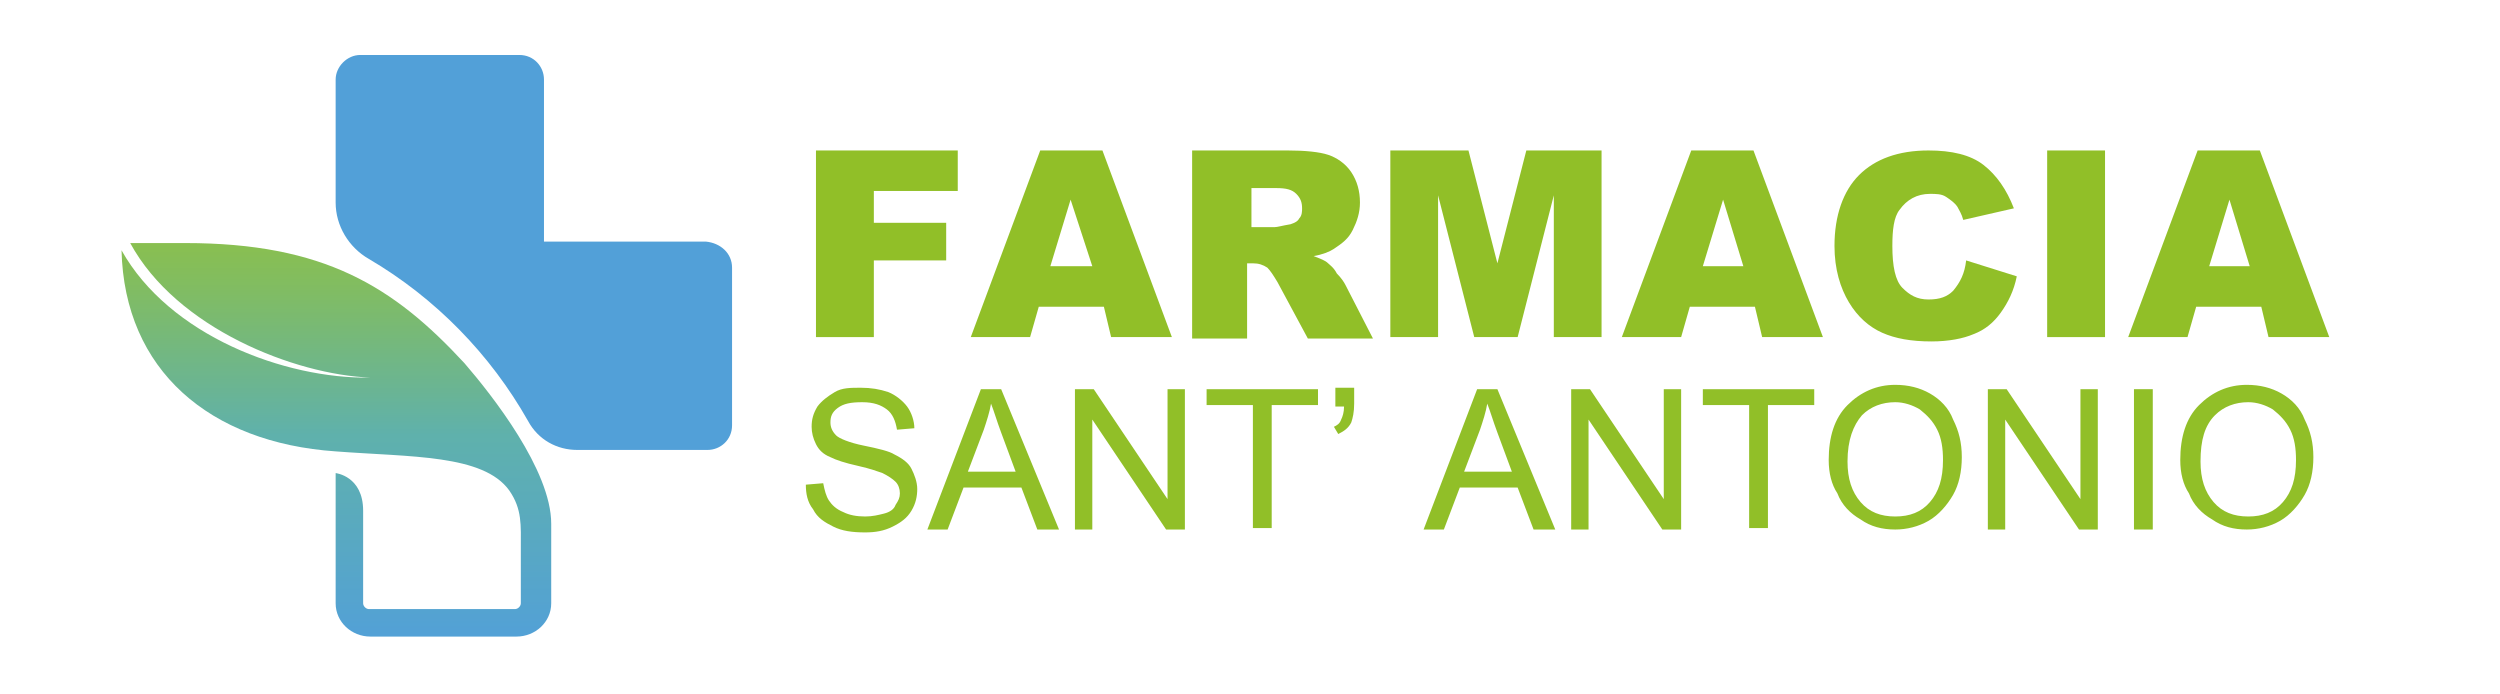
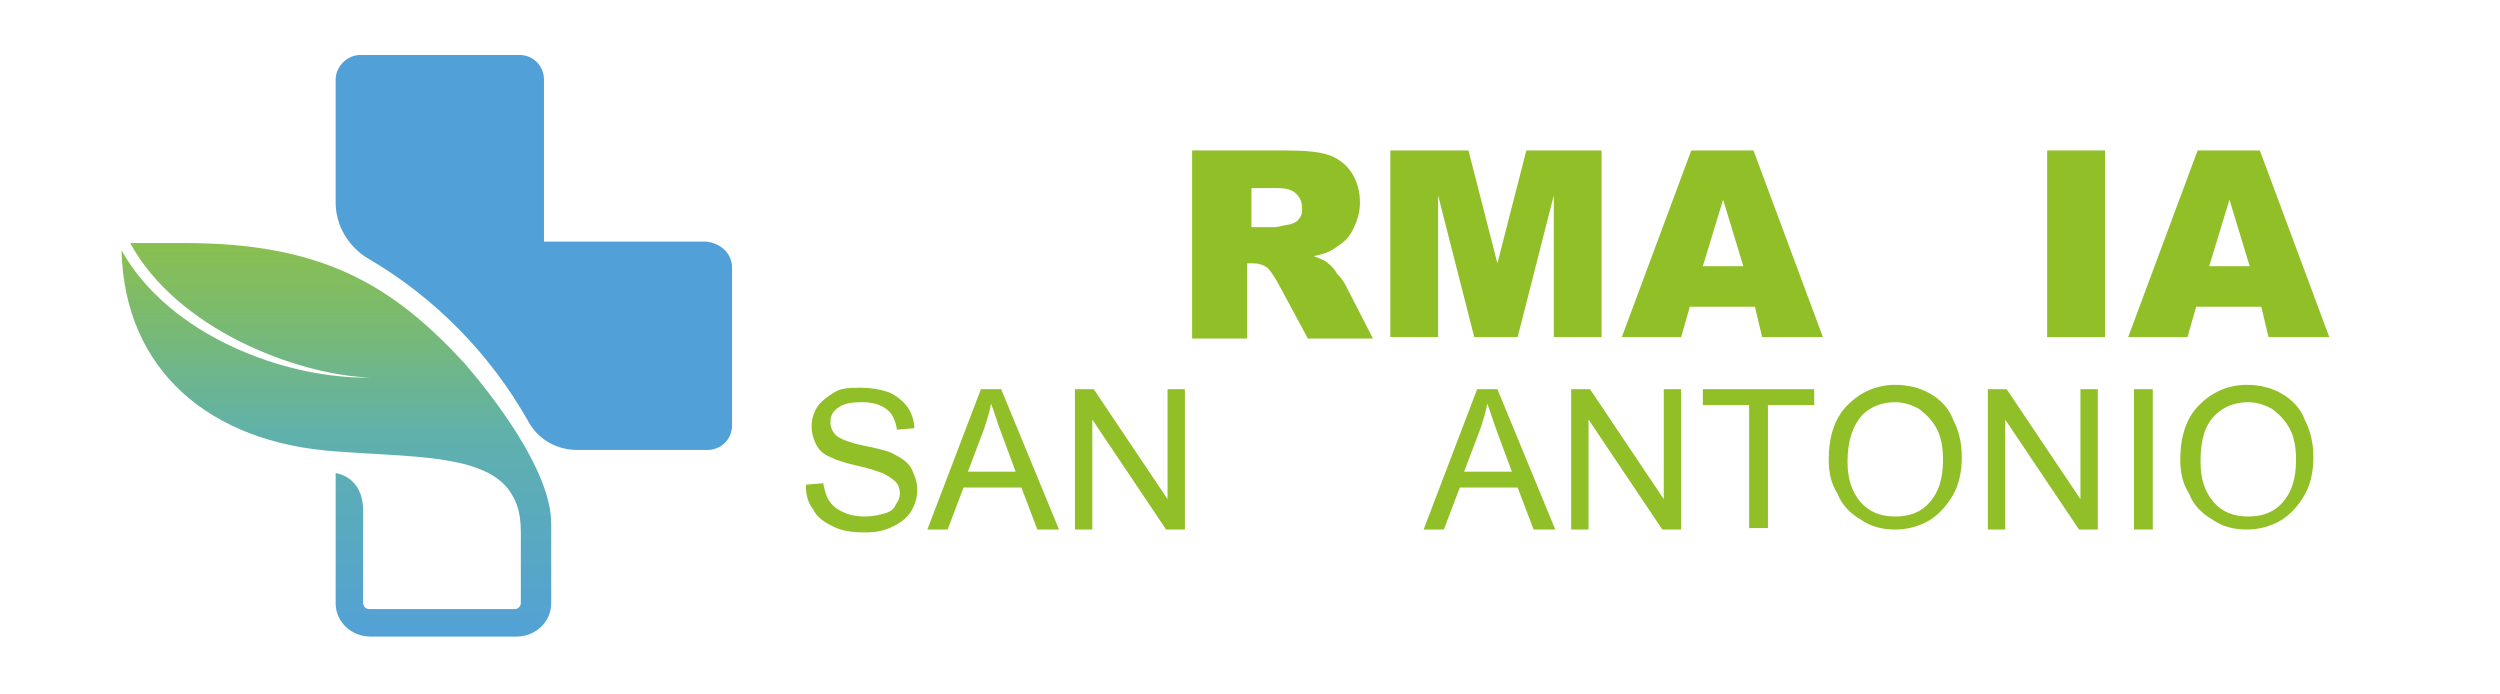
<svg xmlns="http://www.w3.org/2000/svg" version="1.1" id="logo-01" x="0px" y="0px" viewBox="0 0 172.8 48" style="enable-background:new 0 0 172.8 48;" xml:space="preserve">
  <style type="text/css">
	.st0{fill:#91BF28;}
	.st1{fill:#52A0D8;}
	.st2{fill:url(#SVGID_1_);}
</style>
  <g>
    <g>
-       <path class="st0" d="M56.4,10.4h9.8v2.8h-5.8v2.2h5v2.6h-5v5.3h-4V10.4z" />
-       <path class="st0" d="M76.3,21.2h-4.5l-0.6,2.1h-4.1l4.8-12.9h4.3l4.8,12.9h-4.2L76.3,21.2z M75.5,18.4L74,13.8l-1.4,4.6H75.5z" />
      <path class="st0" d="M82.4,23.3V10.4h6.6c1.2,0,2.2,0.1,2.8,0.3s1.2,0.6,1.6,1.2s0.6,1.3,0.6,2.1c0,0.7-0.2,1.3-0.5,1.9    s-0.7,0.9-1.3,1.3c-0.3,0.2-0.8,0.4-1.4,0.5c0.5,0.2,0.8,0.3,1,0.5c0.1,0.1,0.4,0.3,0.6,0.7c0.3,0.3,0.5,0.6,0.6,0.8l1.9,3.7h-4.5    l-2.1-3.9c-0.3-0.5-0.5-0.8-0.7-1c-0.3-0.2-0.6-0.3-1-0.3h-0.4v5.2H82.4z M86.4,15.7h1.7c0.2,0,0.5-0.1,1.1-0.2    c0.3-0.1,0.5-0.2,0.6-0.4c0.2-0.2,0.2-0.5,0.2-0.7c0-0.4-0.1-0.7-0.4-1S88.9,13,88.2,13h-1.7V15.7z" />
      <path class="st0" d="M96.3,10.4h5.2l2,7.8l2-7.8h5.2v12.9h-3.3v-9.8l-2.5,9.8h-3l-2.5-9.8v9.8h-3.3V10.4z" />
      <path class="st0" d="M121.3,21.2h-4.5l-0.6,2.1h-4.1l4.8-12.9h4.3l4.8,12.9h-4.2L121.3,21.2z M120.5,18.4l-1.4-4.6l-1.4,4.6H120.5    z" />
-       <path class="st0" d="M135.9,18l3.5,1.1c-0.2,1-0.6,1.8-1.1,2.5s-1.1,1.2-1.9,1.5c-0.7,0.3-1.7,0.5-2.9,0.5c-1.4,0-2.5-0.2-3.4-0.6    c-0.9-0.4-1.7-1.1-2.3-2.1s-1-2.3-1-3.9c0-2.1,0.6-3.8,1.7-4.9c1.1-1.1,2.7-1.7,4.8-1.7c1.6,0,2.9,0.3,3.8,1    c0.9,0.7,1.6,1.7,2.1,3l-3.5,0.8c-0.1-0.4-0.3-0.7-0.4-0.9c-0.2-0.3-0.5-0.5-0.8-0.7s-0.7-0.2-1.1-0.2c-0.9,0-1.6,0.4-2.1,1.1    c-0.4,0.5-0.5,1.4-0.5,2.5c0,1.4,0.2,2.4,0.7,2.9s1,0.8,1.8,0.8c0.8,0,1.3-0.2,1.7-0.6C135.5,19.5,135.8,18.9,135.9,18z" />
      <path class="st0" d="M141.5,10.4h4v12.9h-4V10.4z" />
      <path class="st0" d="M156.3,21.2h-4.5l-0.6,2.1h-4.1l4.8-12.9h4.3l4.8,12.9h-4.2L156.3,21.2z M155.5,18.4l-1.4-4.6l-1.4,4.6H155.5    z" />
      <path class="st0" d="M55.7,33.5l1.2-0.1c0.1,0.5,0.2,0.9,0.4,1.2c0.2,0.3,0.5,0.6,1,0.8c0.4,0.2,0.9,0.3,1.5,0.3    c0.5,0,0.9-0.1,1.3-0.2c0.4-0.1,0.7-0.3,0.8-0.6c0.2-0.3,0.3-0.5,0.3-0.8c0-0.3-0.1-0.6-0.3-0.8s-0.5-0.4-0.9-0.6    c-0.3-0.1-0.8-0.3-1.7-0.5c-0.9-0.2-1.5-0.4-1.9-0.6c-0.5-0.2-0.8-0.5-1-0.9c-0.2-0.4-0.3-0.8-0.3-1.2c0-0.5,0.1-0.9,0.4-1.4    c0.3-0.4,0.7-0.7,1.2-1s1.1-0.3,1.8-0.3c0.7,0,1.3,0.1,1.9,0.3c0.5,0.2,1,0.6,1.3,1s0.5,1,0.5,1.5l-1.2,0.1    c-0.1-0.6-0.3-1.1-0.7-1.4c-0.4-0.3-0.9-0.5-1.7-0.5c-0.8,0-1.3,0.1-1.7,0.4c-0.4,0.3-0.5,0.6-0.5,1c0,0.3,0.1,0.6,0.4,0.9    c0.2,0.2,0.9,0.5,1.9,0.7c1,0.2,1.8,0.4,2.1,0.6c0.6,0.3,1,0.6,1.2,1s0.4,0.9,0.4,1.4c0,0.5-0.1,1-0.4,1.5s-0.7,0.8-1.3,1.1    c-0.6,0.3-1.2,0.4-1.9,0.4c-0.9,0-1.6-0.1-2.2-0.4c-0.6-0.3-1.1-0.6-1.4-1.2C55.8,34.7,55.7,34.1,55.7,33.5z" />
      <path class="st0" d="M64.1,36.6l3.7-9.7h1.4l4,9.7h-1.5l-1.1-2.9h-4l-1.1,2.9H64.1z M66.9,32.6h3.3l-1-2.7c-0.3-0.8-0.5-1.5-0.7-2    c-0.1,0.6-0.3,1.2-0.5,1.8L66.9,32.6z" />
      <path class="st0" d="M74.3,36.6v-9.7h1.3l5.1,7.6v-7.6h1.2v9.7h-1.3L75.5,29v7.6H74.3z" />
-       <path class="st0" d="M86.6,36.6V28h-3.2v-1.1h7.7V28h-3.2v8.5H86.6z" />
-       <path class="st0" d="M92.3,28.2v-1.4h1.3v1.1c0,0.6-0.1,1-0.2,1.3c-0.2,0.4-0.5,0.6-0.9,0.8l-0.3-0.5c0.2-0.1,0.4-0.2,0.5-0.5    c0.1-0.2,0.2-0.5,0.2-0.9H92.3z" />
      <path class="st0" d="M98.4,36.6l3.7-9.7h1.4l4,9.7H106l-1.1-2.9h-4l-1.1,2.9H98.4z M101.2,32.6h3.3l-1-2.7c-0.3-0.8-0.5-1.5-0.7-2    c-0.1,0.6-0.3,1.2-0.5,1.8L101.2,32.6z" />
      <path class="st0" d="M108.6,36.6v-9.7h1.3l5.1,7.6v-7.6h1.2v9.7h-1.3l-5.1-7.6v7.6H108.6z" />
      <path class="st0" d="M120.9,36.6V28h-3.2v-1.1h7.7V28h-3.2v8.5H120.9z" />
      <path class="st0" d="M126.4,31.8c0-1.6,0.4-2.9,1.3-3.8s2-1.4,3.3-1.4c0.9,0,1.7,0.2,2.4,0.6c0.7,0.4,1.3,1,1.6,1.8    c0.4,0.8,0.6,1.6,0.6,2.6c0,1-0.2,1.9-0.6,2.6s-1,1.4-1.7,1.8s-1.5,0.6-2.3,0.6c-0.9,0-1.7-0.2-2.4-0.7c-0.7-0.4-1.3-1-1.6-1.8    C126.6,33.5,126.4,32.7,126.4,31.8z M127.7,31.9c0,1.2,0.3,2.1,0.9,2.8s1.4,1,2.4,1c1,0,1.8-0.3,2.4-1c0.6-0.7,0.9-1.6,0.9-2.9    c0-0.8-0.1-1.5-0.4-2.1c-0.3-0.6-0.7-1-1.2-1.4c-0.5-0.3-1.1-0.5-1.7-0.5c-0.9,0-1.7,0.3-2.3,0.9    C128.1,29.4,127.7,30.4,127.7,31.9z" />
      <path class="st0" d="M137.4,36.6v-9.7h1.3l5.1,7.6v-7.6h1.2v9.7h-1.3l-5.1-7.6v7.6H137.4z" />
      <path class="st0" d="M147.5,36.6v-9.7h1.3v9.7H147.5z" />
      <path class="st0" d="M150.7,31.8c0-1.6,0.4-2.9,1.3-3.8s2-1.4,3.3-1.4c0.9,0,1.7,0.2,2.4,0.6c0.7,0.4,1.3,1,1.6,1.8    c0.4,0.8,0.6,1.6,0.6,2.6c0,1-0.2,1.9-0.6,2.6s-1,1.4-1.7,1.8s-1.5,0.6-2.3,0.6c-0.9,0-1.7-0.2-2.4-0.7c-0.7-0.4-1.3-1-1.6-1.8    C150.9,33.5,150.7,32.7,150.7,31.8z M152.1,31.9c0,1.2,0.3,2.1,0.9,2.8s1.4,1,2.4,1c1,0,1.8-0.3,2.4-1c0.6-0.7,0.9-1.6,0.9-2.9    c0-0.8-0.1-1.5-0.4-2.1c-0.3-0.6-0.7-1-1.2-1.4c-0.5-0.3-1.1-0.5-1.7-0.5c-0.9,0-1.7,0.3-2.3,0.9    C152.4,29.4,152.1,30.4,152.1,31.9z" />
    </g>
  </g>
  <g>
    <path class="st1" d="M50.6,18.5v10.9c0,1-0.8,1.7-1.7,1.7h-9c-1.4,0-2.7-0.7-3.4-2c-2.6-4.6-6.4-8.5-11-11.2   c-1.4-0.8-2.3-2.3-2.3-3.9V5.5c0-0.9,0.8-1.7,1.7-1.7h11c1,0,1.7,0.8,1.7,1.7v11.2h11.2C49.8,16.8,50.6,17.5,50.6,18.5z" />
    <linearGradient id="SVGID_1_" gradientUnits="userSpaceOnUse" x1="23.166" y1="16.827" x2="23.166" y2="44.576">
      <stop offset="0" style="stop-color:#89BF50" />
      <stop offset="0.124" style="stop-color:#80BC64" />
      <stop offset="0.377" style="stop-color:#69B496" />
      <stop offset="0.478" style="stop-color:#5FB1AC" />
      <stop offset="1" style="stop-color:#52A0D8" />
    </linearGradient>
    <path class="st2" d="M23.2,32.7v9c0,1.3,1.1,2.3,2.4,2.3h10.1c1.3,0,2.4-1,2.4-2.3v-5.5c0-3.7-4.1-8.9-6-11.1   c-4.9-5.3-9.7-8.3-19.3-8.3H9c3.2,5.9,11.4,9.1,16.6,9.3c-5.9,0.1-13.9-2.9-17.2-8.8c0.2,8.3,6.1,13.3,14.8,13.9   c5.2,0.4,10.2,0.2,12,2.7c0.9,1.3,0.8,2.4,0.8,4l0,3.8c0,0.2-0.2,0.4-0.4,0.4H25.5c-0.2,0-0.4-0.2-0.4-0.4c0,0,0-4.7,0-6.4   C25.1,32.9,23.2,32.7,23.2,32.7z" />
  </g>
</svg>